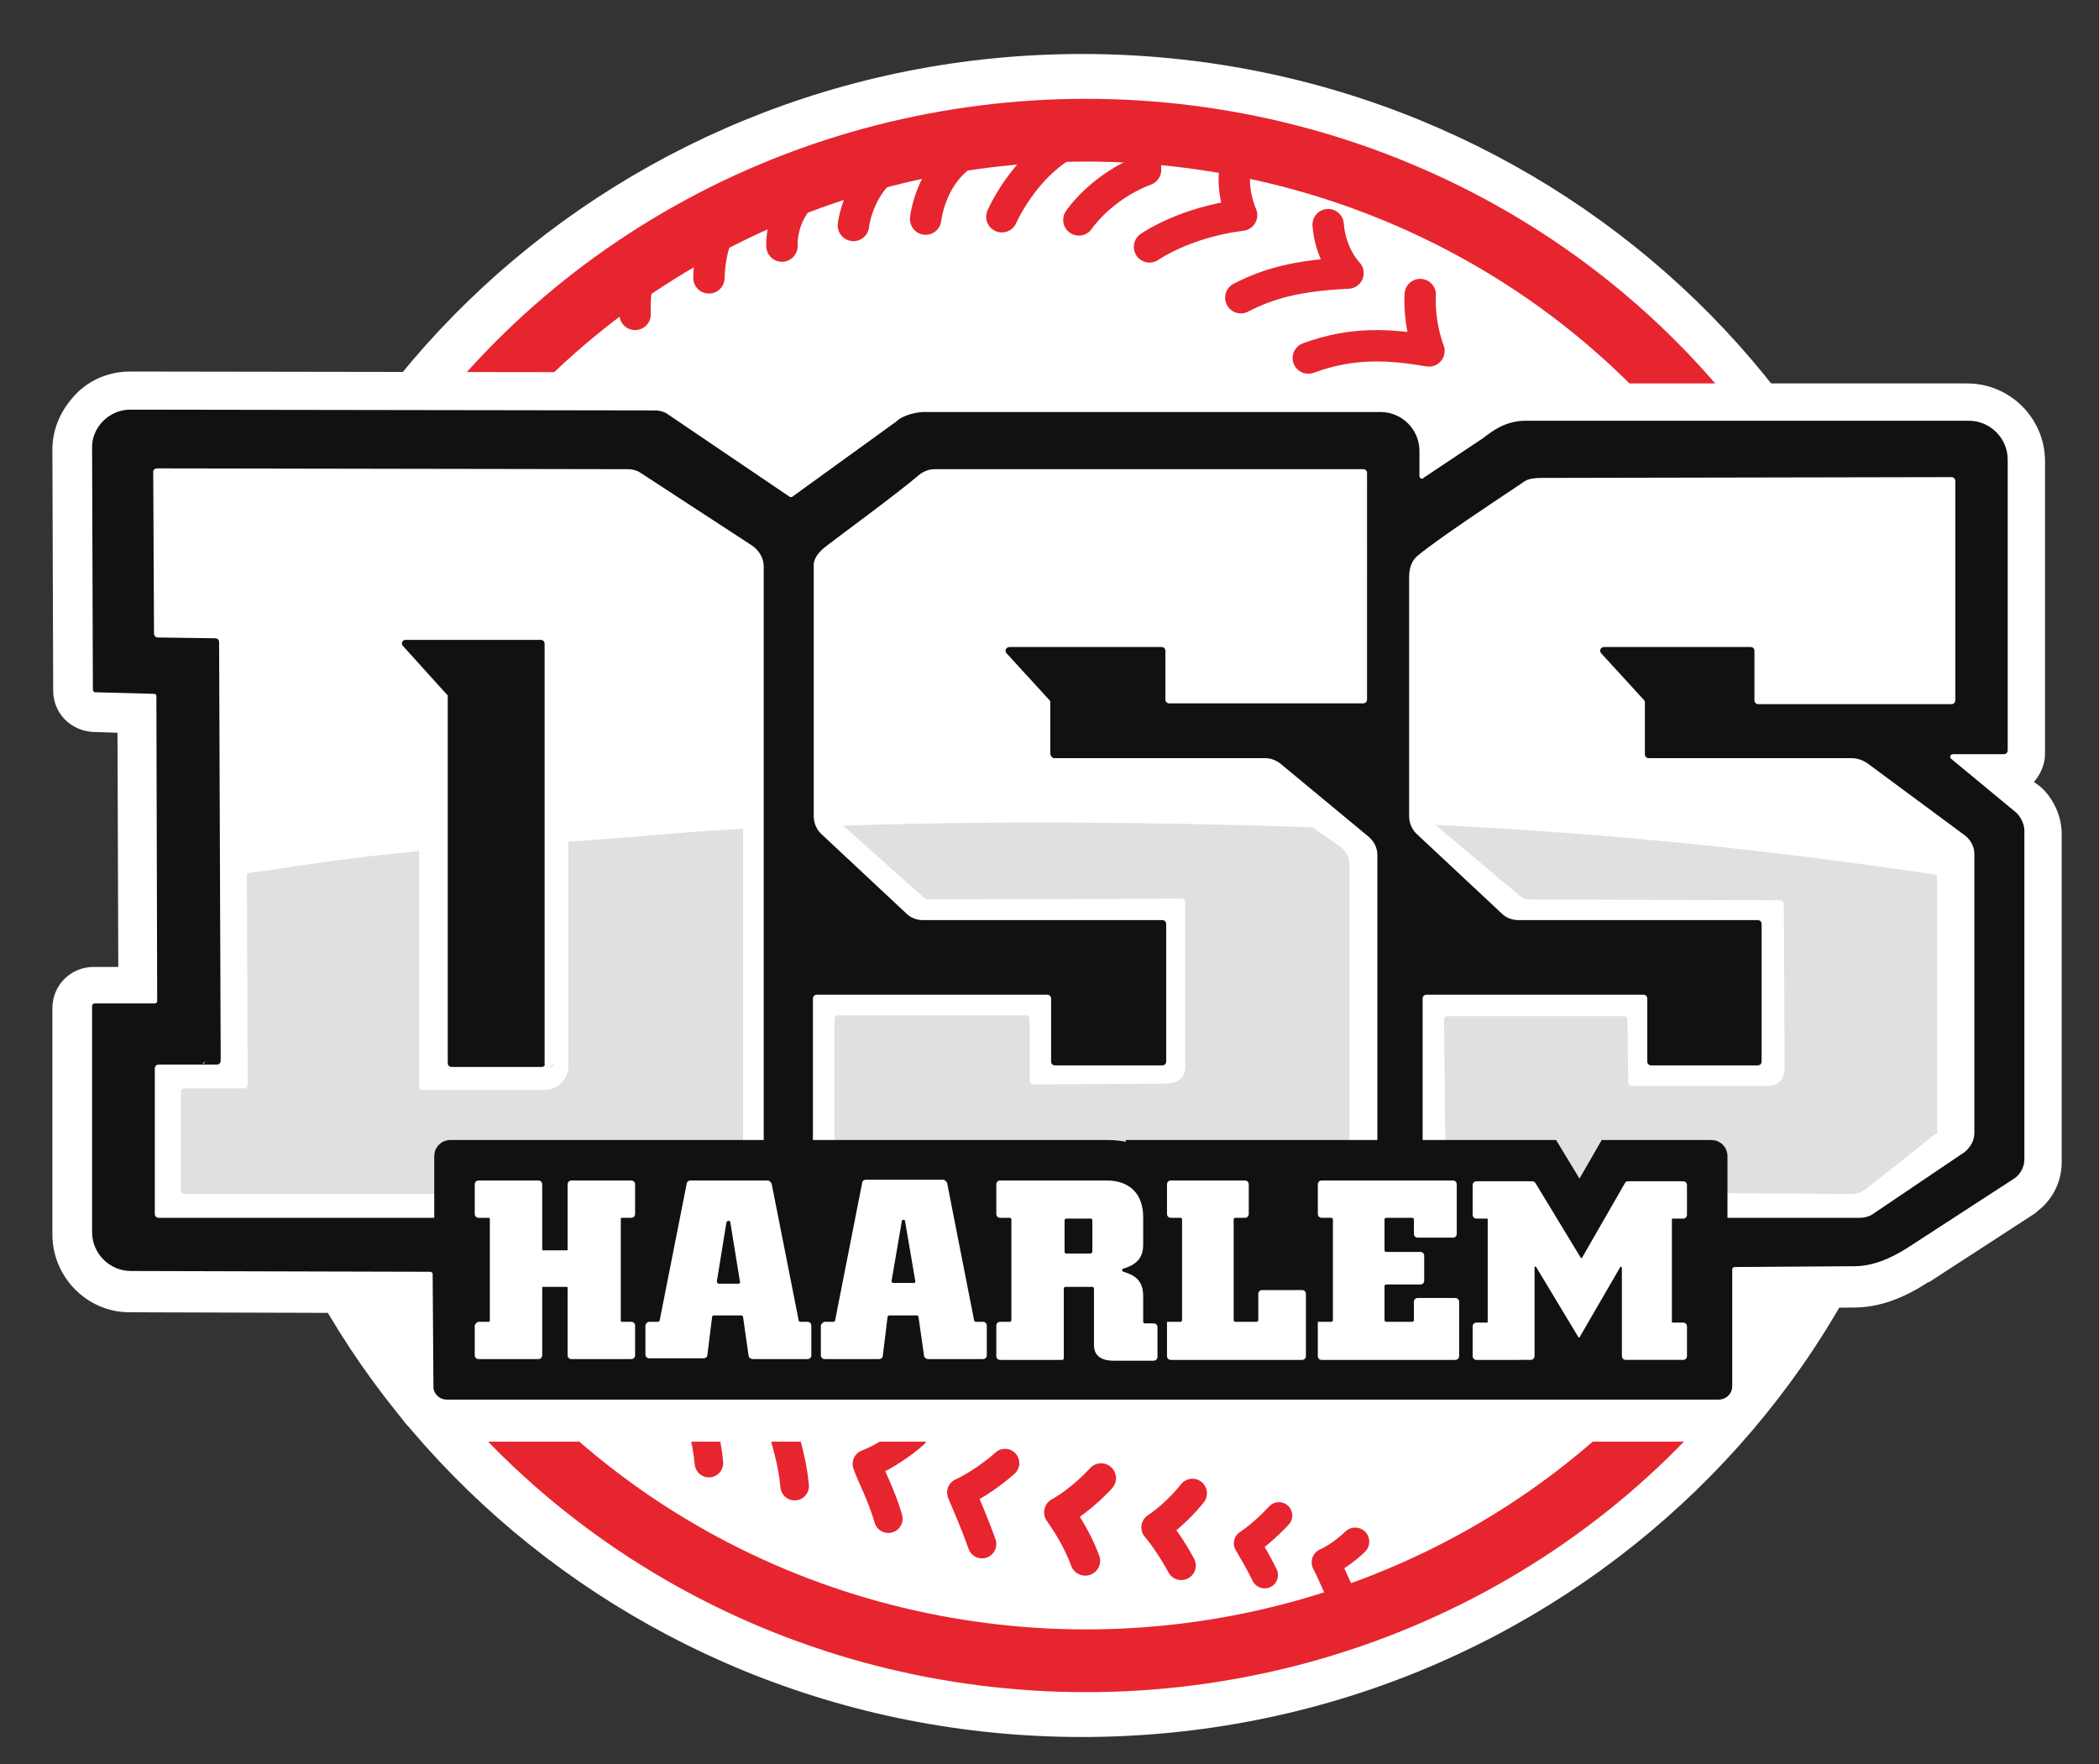
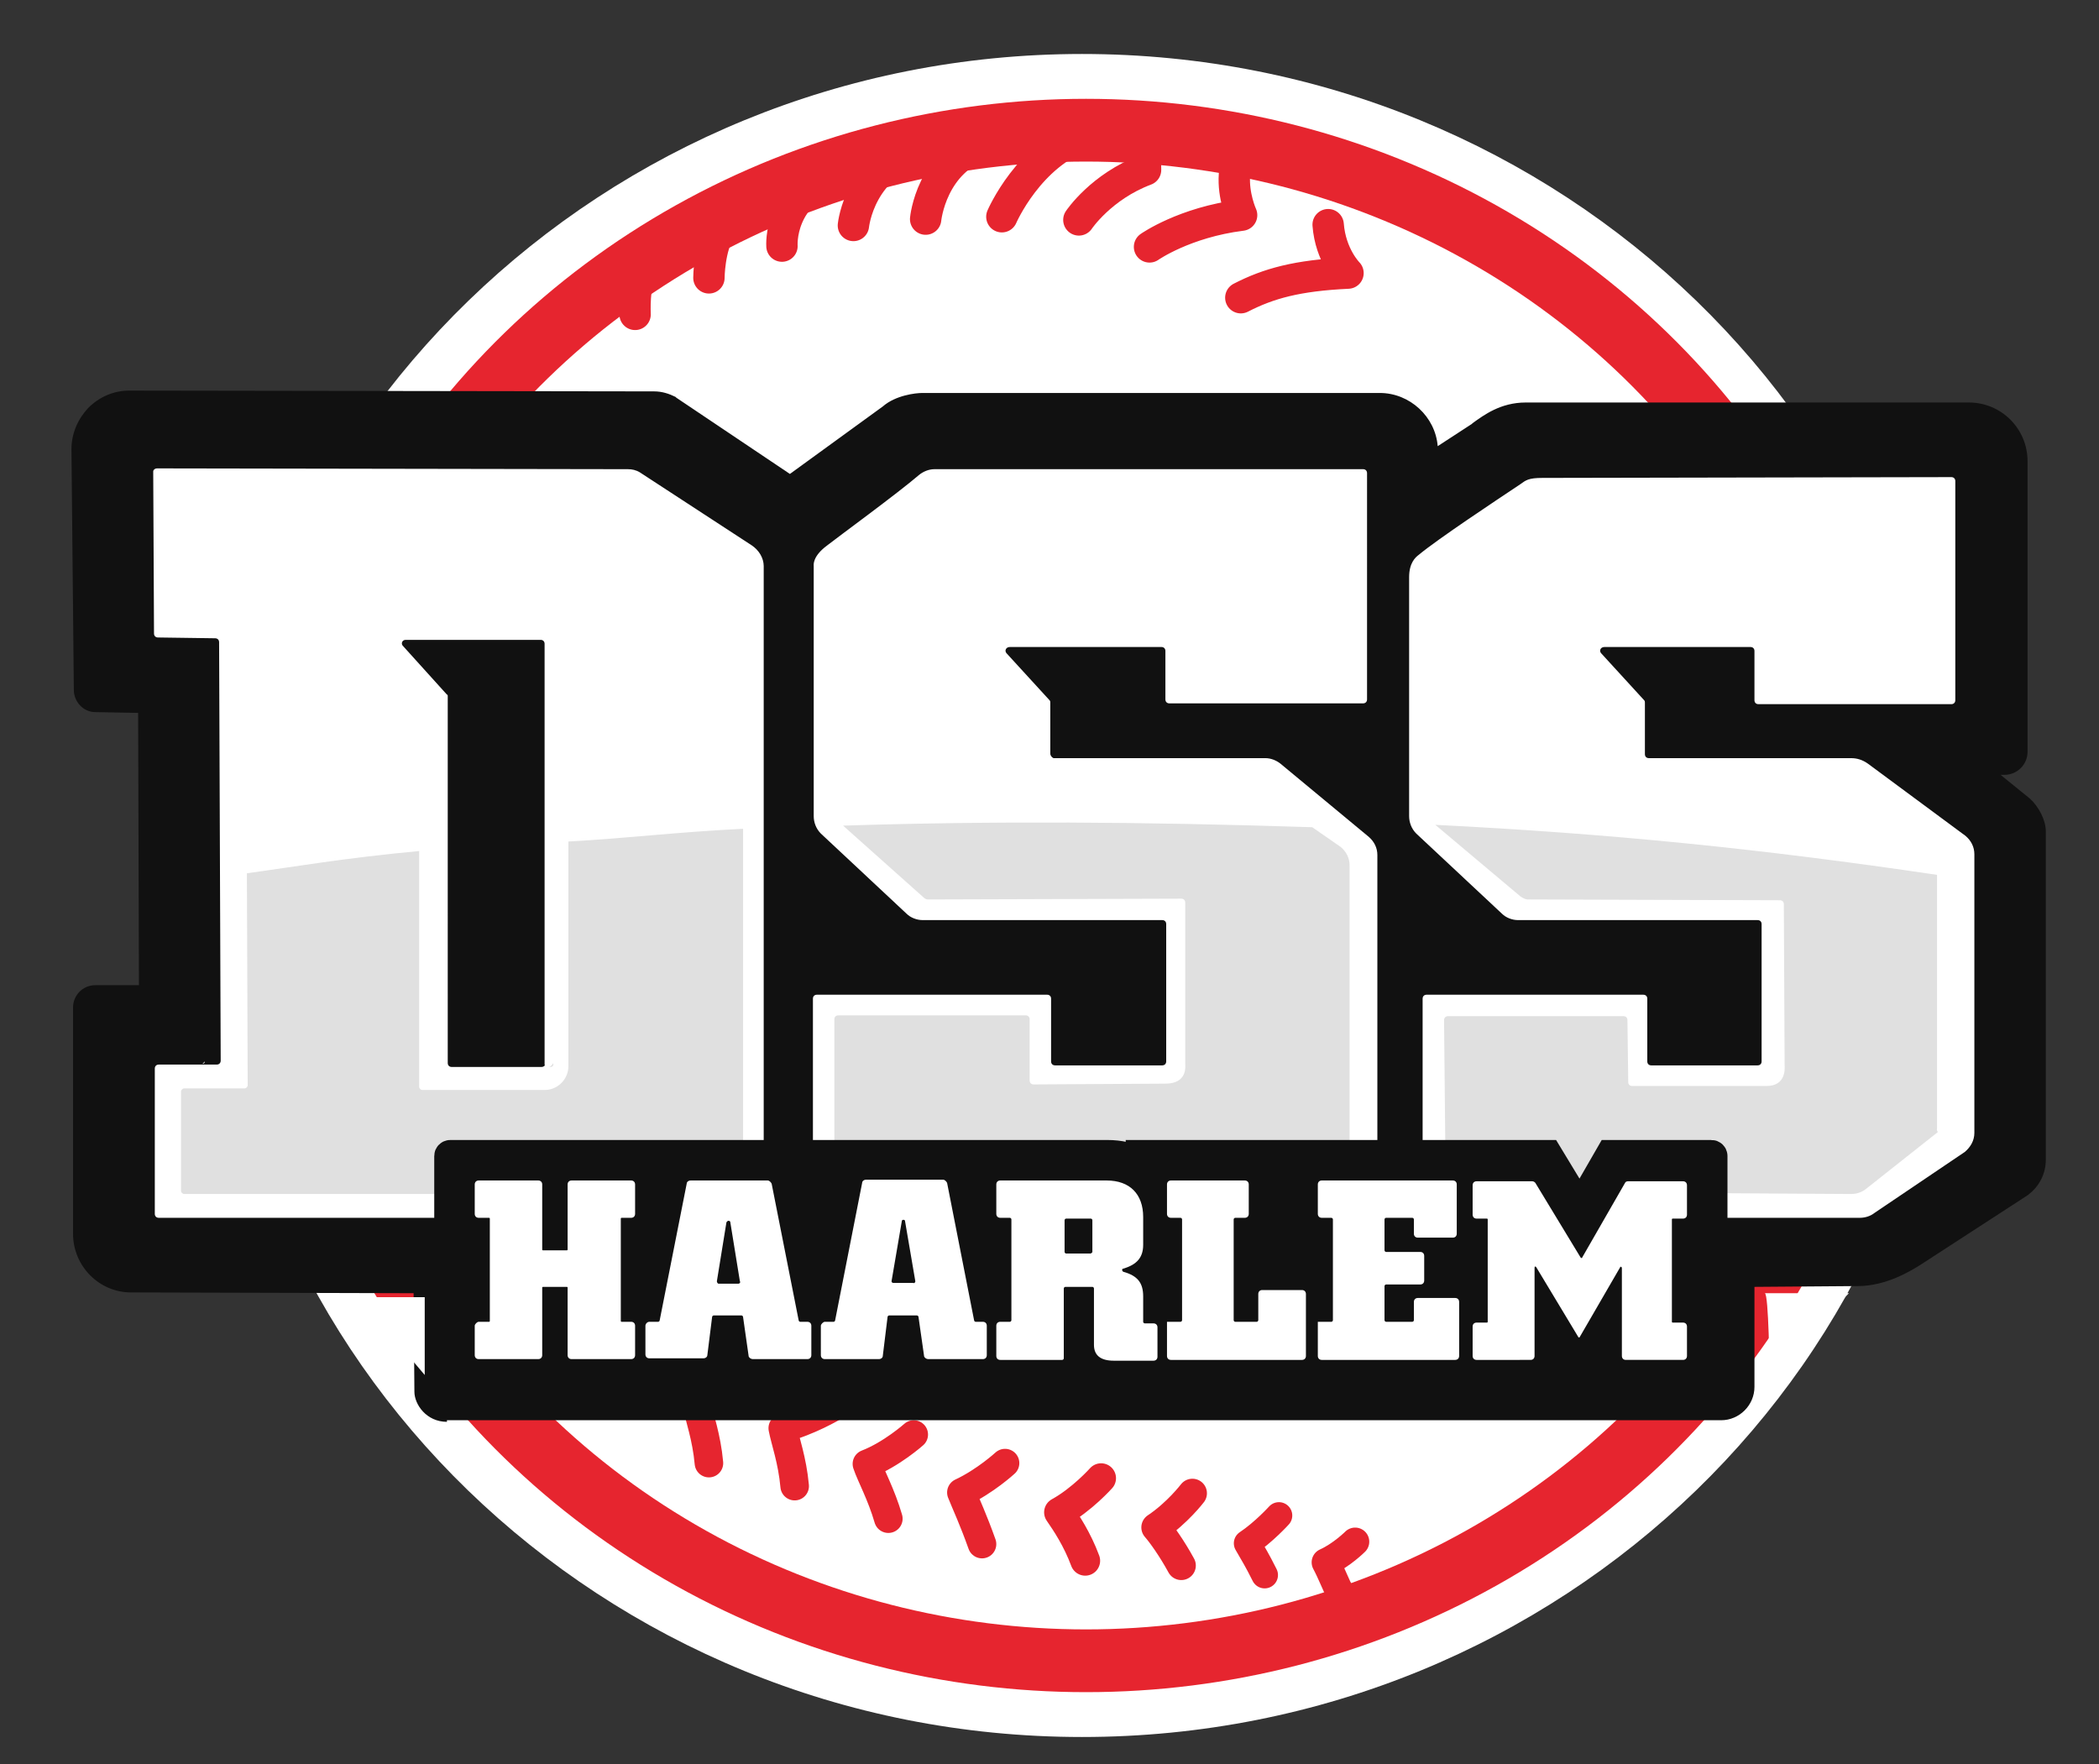
<svg xmlns="http://www.w3.org/2000/svg" xml:space="preserve" id="Layer_1" x="0" y="0" version="1.1" viewBox="0 0 264.4 222.2">
  <rect x="0" y="0" width="264.4" height="222.2" fill="#333333" stroke="none" />
  <style>.st2{fill:none;stroke:#e6252f;stroke-width:3.953;stroke-linecap:round;stroke-linejoin:round;stroke-miterlimit:10}.st9{fill:#fff}.st10{fill:#e0e0e0}</style>
  <path fill="#fff" fill-rule="evenodd" d="M136.3 6.8c60.4 0 109.4 47.5 109.4 106s-49 106-109.4 106-109.4-47.5-109.4-106C27 54.3 76 6.8 136.3 6.8" clip-rule="evenodd" />
  <ellipse cx="136.8" cy="112.8" fill="#fff" stroke="#e6252f" stroke-miterlimit="10" stroke-width="7.905" rx="99.5" ry="96.4" />
  <path d="M144.8 31.1s4.4-3.1 11.6-4c0 0-1.1-2.4-.9-5.1m-29.3 5.3s3.4-7.9 10.5-10.3c0 0-3.4 0-3.3-2.1m-16.8 12.7s.7-7.4 7.5-9.5c0 0-.2-1.1-.4-2.4m-16.2 12.7s.8-8 9-9.7m39.8 18.8c3.5-1.8 7.1-2.8 13.5-3.1 0 0-2.2-2.2-2.5-6.1M98.5 31s-.5-6.7 7.1-9.1M89.3 35s0-3.8 1.5-6.2M80 39.6s-.2-3.7.8-5.9" class="st2" />
  <path fill="none" stroke="#e6252f" stroke-linecap="round" stroke-linejoin="round" stroke-miterlimit="10" stroke-width="3.755" d="M138.7 186.2s-2.4 2.7-5.3 4.3c.9 1.3 2.3 3.4 3.3 6.1" />
  <path fill="none" stroke="#e6252f" stroke-linecap="round" stroke-linejoin="round" stroke-miterlimit="10" stroke-width="3.664" d="M150.2 188.1s-1.9 2.5-4.6 4.3c.7.8 2 2.6 3.2 4.8" />
-   <path d="M164.8 45.1c5.7-2.1 10.4-1.7 15.2-.9 0 0-1.3-3.2-1.1-7.1" class="st2" />
  <path fill="none" stroke="#e6252f" stroke-linecap="round" stroke-linejoin="round" stroke-miterlimit="10" stroke-width="3.558" d="M170.7 194.2s-1.7 1.7-3.7 2.6c.6 1.1 1.4 3.1 1.6 3.4" />
  <path fill="none" stroke="#e6252f" stroke-linecap="round" stroke-linejoin="round" stroke-miterlimit="10" stroke-width="3.361" d="M161.1 190.9s-1.9 2.1-4 3.5c.8 1.4 1.2 2 2.2 4" />
  <path d="M135.9 27.7s2.8-4.2 8.4-6.3c0 0 0-3.1-.5-5.5" class="st2" />
  <path fill="none" stroke="#e6252f" stroke-linecap="round" stroke-linejoin="round" stroke-miterlimit="10" stroke-width="3.597" d="M126.6 184.3s-2.5 2.3-5.5 3.7c.6 1.5 1.5 3.4 2.6 6.5m-8.6-13.8s-2.8 2.5-5.9 3.7c.5 1.5 1.8 3.8 2.7 6.9m-6.9-14.1s-3.2 1.9-6.4 2.7c.3 1.6 1.2 4 1.5 7.3m-5.9-12.9s-3.2 1.9-6.4 2.7c.3 1.6 1.2 4 1.5 7.3" />
  <path fill="#111" d="M56.3 179.1c-2.6 0-4.1-2.2-4.1-3.8l-.1-12.4-35.6-.1c-4 0-7.3-3.3-7.3-7.4v-28.5c0-1.5 1.2-2.8 2.8-2.8h5.5l-.1-34.3-5.4-.1c-1.5 0-2.7-1.3-2.7-2.8L9 56.6c0-2 .8-3.8 2.1-5.2 1.4-1.4 3.2-2.2 5.2-2.2l66.1.1c1 0 1.9.3 2.7.7l.1.1 14.3 9.6 11.7-8.5c1.6-1.4 4.1-1.7 5-1.7h57.6c3.8 0 7 3 7.3 6.7l4.3-2.8.1-.1c1.4-1 3.5-2.6 6.7-2.6H248c4.1 0 7.4 3.3 7.4 7.4v36.6c0 1.6-1.3 2.9-2.9 2.9h-.5l3.7 3c1.1 1 2 2.7 2 4.1v41.4c0 1.7-.8 3.3-2.1 4.3l-.1.1-13.4 8.7c-1.4.9-4.5 2.8-8.1 2.8l-13 .1v12.6c0 2.3-1.9 4.2-4.2 4.2H56.3z" />
-   <path d="m16.4 51.6 66.1.1c.5 0 1 .1 1.5.4l15.5 10.5h.2c.1 0 .1 0 .2-.1l13-9.4c.9-.9 2.8-1.2 3.4-1.2h57.6c2.7 0 4.9 2.2 4.9 4.9V60c0 .2.2.3.3.3.1 0 .2 0 .2-.1l7.5-5c1.3-1 2.9-2.2 5.4-2.2H248c2.7 0 4.9 2.2 4.9 4.9v36.6c0 .3-.2.5-.5.5H246c-.3 0-.5.4-.2.6l8.1 6.7c.6.5 1.1 1.5 1.1 2.3V146c0 .9-.4 1.8-1.2 2.4l-13.4 8.7c-1.1.7-3.8 2.4-6.8 2.4l-15.1.1c-.2 0-.3.2-.3.3v14.7c0 1-.8 1.7-1.7 1.7H56.3c-1.3 0-1.7-1.2-1.7-1.4l-.1-14.4c0-.2-.2-.3-.3-.3l-37.7-.1c-2.7 0-4.9-2.2-4.9-4.9v-28.5c0-.2.2-.3.3-.3h7.6c.2 0 .3-.2.3-.3l-.1-38.4c0-.2-.1-.3-.3-.3l-7.4-.2c-.2 0-.3-.2-.3-.3l-.1-30.4c-.1-2.6 2.1-4.9 4.8-4.9m0-4.8c-2.6 0-5.1 1-6.9 2.9-1.8 1.9-2.9 4.3-2.9 6.9L6.7 87c0 2.8 2.2 5.1 5.1 5.2l3 .1.1 29.5h-3.1c-2.9 0-5.2 2.3-5.2 5.2v28.5c0 5.4 4.4 9.8 9.7 9.8l33.2.1.1 10c0 3 2.6 6.2 6.5 6.2h160.3c3.6 0 6.6-3 6.6-6.6v-10.2l10.6-.1c4.3 0 7.9-2.3 9.3-3.2h.1l13.4-8.7.1-.1.1-.1c2-1.5 3.1-3.8 3.1-6.2V105c0-2.2-1.1-4.6-2.8-6l-.7-.5c.8-.9 1.4-2.2 1.4-3.5V58.1c0-5.4-4.4-9.8-9.8-9.8H192c-4 0-6.6 1.9-8.2 3.1l-1.5 1c-1.6-3.2-4.9-5.3-8.7-5.3H116c-1.4 0-4.4.5-6.5 2.3l-10.3 7.4-12.9-8.7.3-.1h-.2c-1.2-.7-2.6-1.1-4-1.1l-66-.1z" class="st9" />
  <path d="m19.3 59.4.1 20.4c0 .3.2.5.5.5l7.2.1c.3 0 .5.2.5.5l.2 52.7c0 .3-.2.5-.5.5H20c-.3 0-.5.2-.5.5v18.3c0 .3.2.5.5.5h64c.1 0 .2 0 .3-.1l11.7-9.1c.1-.1.2-.2.2-.4V71.3c0-1-.6-2-1.5-2.6l-14.1-9.2c-.5-.3-1-.4-1.5-.4L19.8 59c-.3 0-.5.2-.5.4zm48.9 75H56.9c-.3 0-.5-.2-.5-.5V87.7c0-.1 0-.2-.1-.2l-5.6-6.2c-.2-.3 0-.7.4-.7h17c.3 0 .5.2.5.5v53c.1.1-.1.3-.4.3zm64.1-39.5v-6.4c0-.1 0-.2-.1-.3l-5.4-5.9c-.3-.3-.1-.8.4-.8h19.1c.3 0 .5.2.5.5v6.1c0 .3.2.5.5.5h24.4c.3 0 .5-.2.5-.5V59.6c0-.3-.2-.5-.5-.5h-54c-.7 0-1.4.3-1.9.7-2.8 2.4-10.2 7.8-11.6 8.9-1.9 1.4-1.7 2.5-1.7 2.6v31.5c0 .8.3 1.6.9 2.2l10.8 10.1c.5.5 1.3.8 2 .8h30.2c.3 0 .5.2.5.5v17.3c0 .3-.2.5-.5.5h-13.5c-.3 0-.5-.2-.5-.5v-7.9c0-.3-.2-.5-.5-.5h-29c-.3 0-.5.2-.5.5v27.1c0 .3.2.5.5.5h58.2c.1 0 .2 0 .3-.1l11.9-8.9c.1-.1.2-.2.2-.4v-36.3c0-.9-.4-1.7-1.1-2.3l-11.1-9.2c-.5-.4-1.2-.7-1.9-.7h-26.7c-.2-.1-.4-.3-.4-.6zm100.9.6h-25.5c-.3 0-.5-.2-.5-.5v-6.5c0-.1 0-.2-.1-.3l-5.4-5.9c-.3-.3-.1-.8.4-.8h18.4c.3 0 .5.2.5.5v6.2c0 .3.2.5.5.5h24.3c.3 0 .5-.2.5-.5V60.6c0-.3-.2-.5-.5-.5l-51.5.1c-1.8 0-2.1.3-2.8.8-3 2-10.4 6.9-12.8 8.9-.4.3-1.2 1-1.2 2.8v30.1c0 .8.3 1.6.9 2.2l10.8 10.1c.5.5 1.3.8 2 .8h30.2c.3 0 .5.2.5.5v17.3c0 .3-.2.5-.5.5H208c-.3 0-.5-.2-.5-.5v-7.9c0-.3-.2-.5-.5-.5h-27.3c-.3 0-.5.2-.5.5v25.8c0 1 .8 1.8 1.8 1.8h53.3c.6 0 1.3-.2 1.8-.6l11.4-7.7c.7-.6 1.2-1.4 1.2-2.4v-35.1c0-.9-.4-1.7-1.1-2.3l-12.3-9.1c-.7-.5-1.4-.7-2.1-.7z" class="st9" />
  <path d="m25.8 133.7-.3.3c.2 0 .3-.1.3-.3zm43.9.4v-.2c-.1.2-.3.4-.5.5h.2c.1 0 .3-.1.3-.3zm-4.6 19.4H85 65.1z" class="st10" />
  <path d="m84.6 150.3 8.9-6.1c.1-.1.1-.2.1-.3v-39.5c-8.3.4-14.6 1.2-22 1.6v28.3c0 1.6-1.3 3-3 3H53.2c-.2 0-.4-.2-.4-.4v-29.7c-9.6.9-15.8 2-21.7 2.8l.1 26.7c0 .2-.2.4-.4.4h-7.6c-.2 0-.4.2-.4.4V150c0 .2.2.4.4.4h61.1c.2-.1.3-.1.3-.1zm21.3.9h54.6c.2 0 .3 0 .4-.1l8.8-6.5c.2-.1.3-.3.3-.6v-35c0-.9-.4-1.7-1.1-2.3l-3.6-2.5c-21.5-.7-40.4-.8-59.1-.2l10.2 9.1c.1.1.3.2.5.2l31.9-.1c.3 0 .5.2.5.5V134c0 .3.3 2.5-2.5 2.5l-16.6.1c-.3 0-.5-.2-.5-.5v-7.7c0-.3-.2-.5-.5-.5h-23.6c-.3 0-.5.2-.5.5v22c.1.5.4.8.8.8zm138.1-9.1v-31.9c-22.3-3.3-41.2-5.2-63.2-6.3l10.7 9c.3.2.6.4 1 .4l31.7.1c.3 0 .5.2.5.5l.1 20.2c0 .3.3 2.7-2.3 2.7h-16.9c-.3 0-.5-.2-.5-.5l-.1-7.8c0-.3-.2-.5-.5-.5h-22.1c-.3 0-.5.2-.5.5l.2 20.2c0 .8.6 1.4 1.4 1.4l49.7.3c.6 0 1.3-.2 1.8-.6l9.1-7.2c-.2-.3-.1-.4-.1-.5z" class="st10" />
  <path fill="#111" stroke="#111" stroke-miterlimit="10" stroke-width="3.6" d="M215.8 156.9v-11.3c0-.1-.1-.2-.2-.2h-12.8L199 152l-4-6.6h-51.4v1c-1.2-.7-2.6-1-4.1-1H56.7c-.1 0-.2.1-.2.2v11.3h1.9v6.4h-1.9v9.2c0 .9.8 1.7 1.7 1.7h156.6c.6 0 1-.5 1-1v-9.9h-1.9v-6.4h1.9zm-93.5-.9-.1-.5h.1v.5z" />
  <path d="M60.3 166.5h1.3c.1 0 .1-.1.1-.1v-12.9c0-.1-.1-.1-.1-.1h-1.3c-.3 0-.5-.2-.5-.5v-3.7c0-.3.2-.5.5-.5h7.5c.3 0 .5.2.5.5v8.2c0 .1.1.1.1.1h3c.1 0 .1-.1.1-.1v-8.2c0-.3.2-.5.5-.5h7.5c.3 0 .5.2.5.5v3.7c0 .3-.2.5-.5.5h-1.2c-.1 0-.1.1-.1.1v12.9c0 .1.1.1.1.1h1.2c.3 0 .5.2.5.5v3.7c0 .3-.2.5-.5.5H72c-.3 0-.5-.2-.5-.5v-8.5c0-.1-.1-.1-.1-.1h-3c-.1 0-.1.1-.1.1v8.5c0 .3-.2.5-.5.5h-7.5c-.3 0-.5-.2-.5-.5V167c0-.2.3-.5.5-.5zm21.5 0h1.1c.1 0 .2-.1.2-.2l3.4-17.2c0-.2.2-.4.5-.4h9.7c.2 0 .4.2.5.4l3.4 17.2c0 .1.1.2.2.2h.9c.3 0 .5.2.5.5v3.7c0 .3-.2.5-.5.5h-6.9c-.2 0-.5-.2-.5-.4l-.7-4.9c0-.1-.1-.2-.2-.2h-3.5c-.1 0-.2.1-.2.2l-.6 4.8c0 .2-.2.4-.5.4h-6.8c-.3 0-.5-.2-.5-.5V167c0-.2.2-.5.5-.5zm11.4-5.1L92 154c0-.3-.4-.3-.5 0l-1.2 7.4c0 .1.1.3.2.3H93c.2 0 .3-.2.2-.3zm10.7 5.1h1.1c.1 0 .2-.1.2-.2l3.4-17.3c0-.2.2-.4.5-.4h9.7c.2 0 .4.2.5.4l3.4 17.3c0 .1.1.2.2.2h.9c.3 0 .5.2.5.5v3.7c0 .3-.2.5-.5.5h-6.9c-.2 0-.5-.2-.5-.4l-.7-4.9c0-.1-.1-.2-.2-.2H112c-.1 0-.2.1-.2.2l-.6 4.9c0 .2-.2.4-.5.4h-6.8c-.3 0-.5-.2-.5-.5V167c0-.2.3-.5.5-.5zm11.4-5.1-1.3-7.6c0-.2-.4-.2-.4 0l-1.3 7.6c0 .1.1.2.2.2h2.5c.2.1.3-.1.3-.2zm28.7-8.1v3.5c0 1.6-.8 2.5-2.5 3-.2 0-.2.3 0 .4 1.8.5 2.5 1.4 2.5 3.1v3.2c0 .1.1.2.2.2h1.1c.3 0 .5.2.5.5v3.7c0 .3-.2.5-.5.5h-5c-1.7 0-2.5-.7-2.5-2v-7.1c0-.1-.1-.2-.2-.2h-3.4c-.1 0-.2.1-.2.2v8.8c0 .1-.1.2-.2.2H126c-.3 0-.5-.2-.5-.5V167c0-.3.2-.5.5-.5h1.2c.1 0 .2-.1.2-.2v-12.7c0-.1-.1-.2-.2-.2H126c-.3 0-.5-.2-.5-.5v-3.7c0-.3.2-.5.5-.5h13.4c2.9 0 4.6 1.7 4.6 4.6zm-6.4 4.4v-4c0-.1-.1-.2-.2-.2h-3.1c-.1 0-.2.1-.2.2v4c0 .1.1.2.2.2h3.1c.1-.1.2-.1.2-.2zm9.4 8.8h1.7c.1 0 .2-.1.2-.2v-12.7c0-.1-.1-.2-.2-.2h-1.2c-.3 0-.5-.2-.5-.5v-3.7c0-.3.2-.5.5-.5h9.3c.3 0 .5.2.5.5v3.7c0 .3-.2.5-.5.5h-1.2c-.1 0-.2.1-.2.2v12.7c0 .1.1.2.2.2h2.7c.1 0 .2-.1.2-.2V163c0-.3.2-.5.5-.5h5c.3 0 .5.2.5.5v7.8c0 .3-.2.5-.5.5h-16.5c-.3 0-.5-.2-.5-.5v-4.3zm19 0h1.7c.1 0 .2-.1.2-.2v-12.7c0-.1-.1-.2-.2-.2h-1.2c-.3 0-.5-.2-.5-.5v-3.7c0-.3.2-.5.5-.5H183c.3 0 .5.2.5.5v6.2c0 .3-.2.5-.5.5h-4.4c-.3 0-.5-.2-.5-.5v-1.8c0-.1-.1-.2-.2-.2h-3.3c-.1 0-.2.1-.2.2v3.9c0 .1.1.2.2.2h4.3c.3 0 .5.2.5.5v3.1c0 .3-.2.5-.5.5h-4.3c-.1 0-.2.1-.2.2v4.3c0 .1.1.2.2.2h3.3c.1 0 .2-.1.2-.2V164c0-.3.2-.5.5-.5h4.7c.3 0 .5.2.5.5v6.8c0 .3-.2.5-.5.5h-16.8c-.3 0-.5-.2-.5-.5v-4.3zm19.5 4.3v-3.7c0-.3.2-.5.5-.5h1.3c.1 0 .1-.1.1-.1v-12.9c0-.1-.1-.1-.1-.1H186c-.3 0-.5-.2-.5-.5v-3.7c0-.3.2-.5.5-.5h7c.2 0 .3.1.4.2l5.7 9.4c.1.1.2.1.2 0l5.4-9.4c.1-.2.3-.2.4-.2h6.9c.3 0 .5.2.5.5v3.7c0 .3-.2.5-.5.5h-1.3c-.1 0-.1.1-.1.1v12.9c0 .1.1.1.1.1h1.3c.3 0 .5.2.5.5v3.7c0 .3-.2.5-.5.5h-7.2c-.3 0-.5-.2-.5-.5v-11.1c0-.1-.2-.2-.2-.1l-5.1 8.8c0 .1-.2.1-.2 0l-5.3-8.8c-.1-.1-.2-.1-.2.1v11.1c0 .3-.2.5-.5.5H186c-.3 0-.5-.2-.5-.5z" class="st9" />
  <path d="M134.6 78.5zm0 0z" />
  <path d="M222.3 162.9h10.6l-10 10s-.1-10-.6-10zm-177.6.5h8.8v9.8s-8.5-10.1-8.8-9.8z" class="st9" />
</svg>